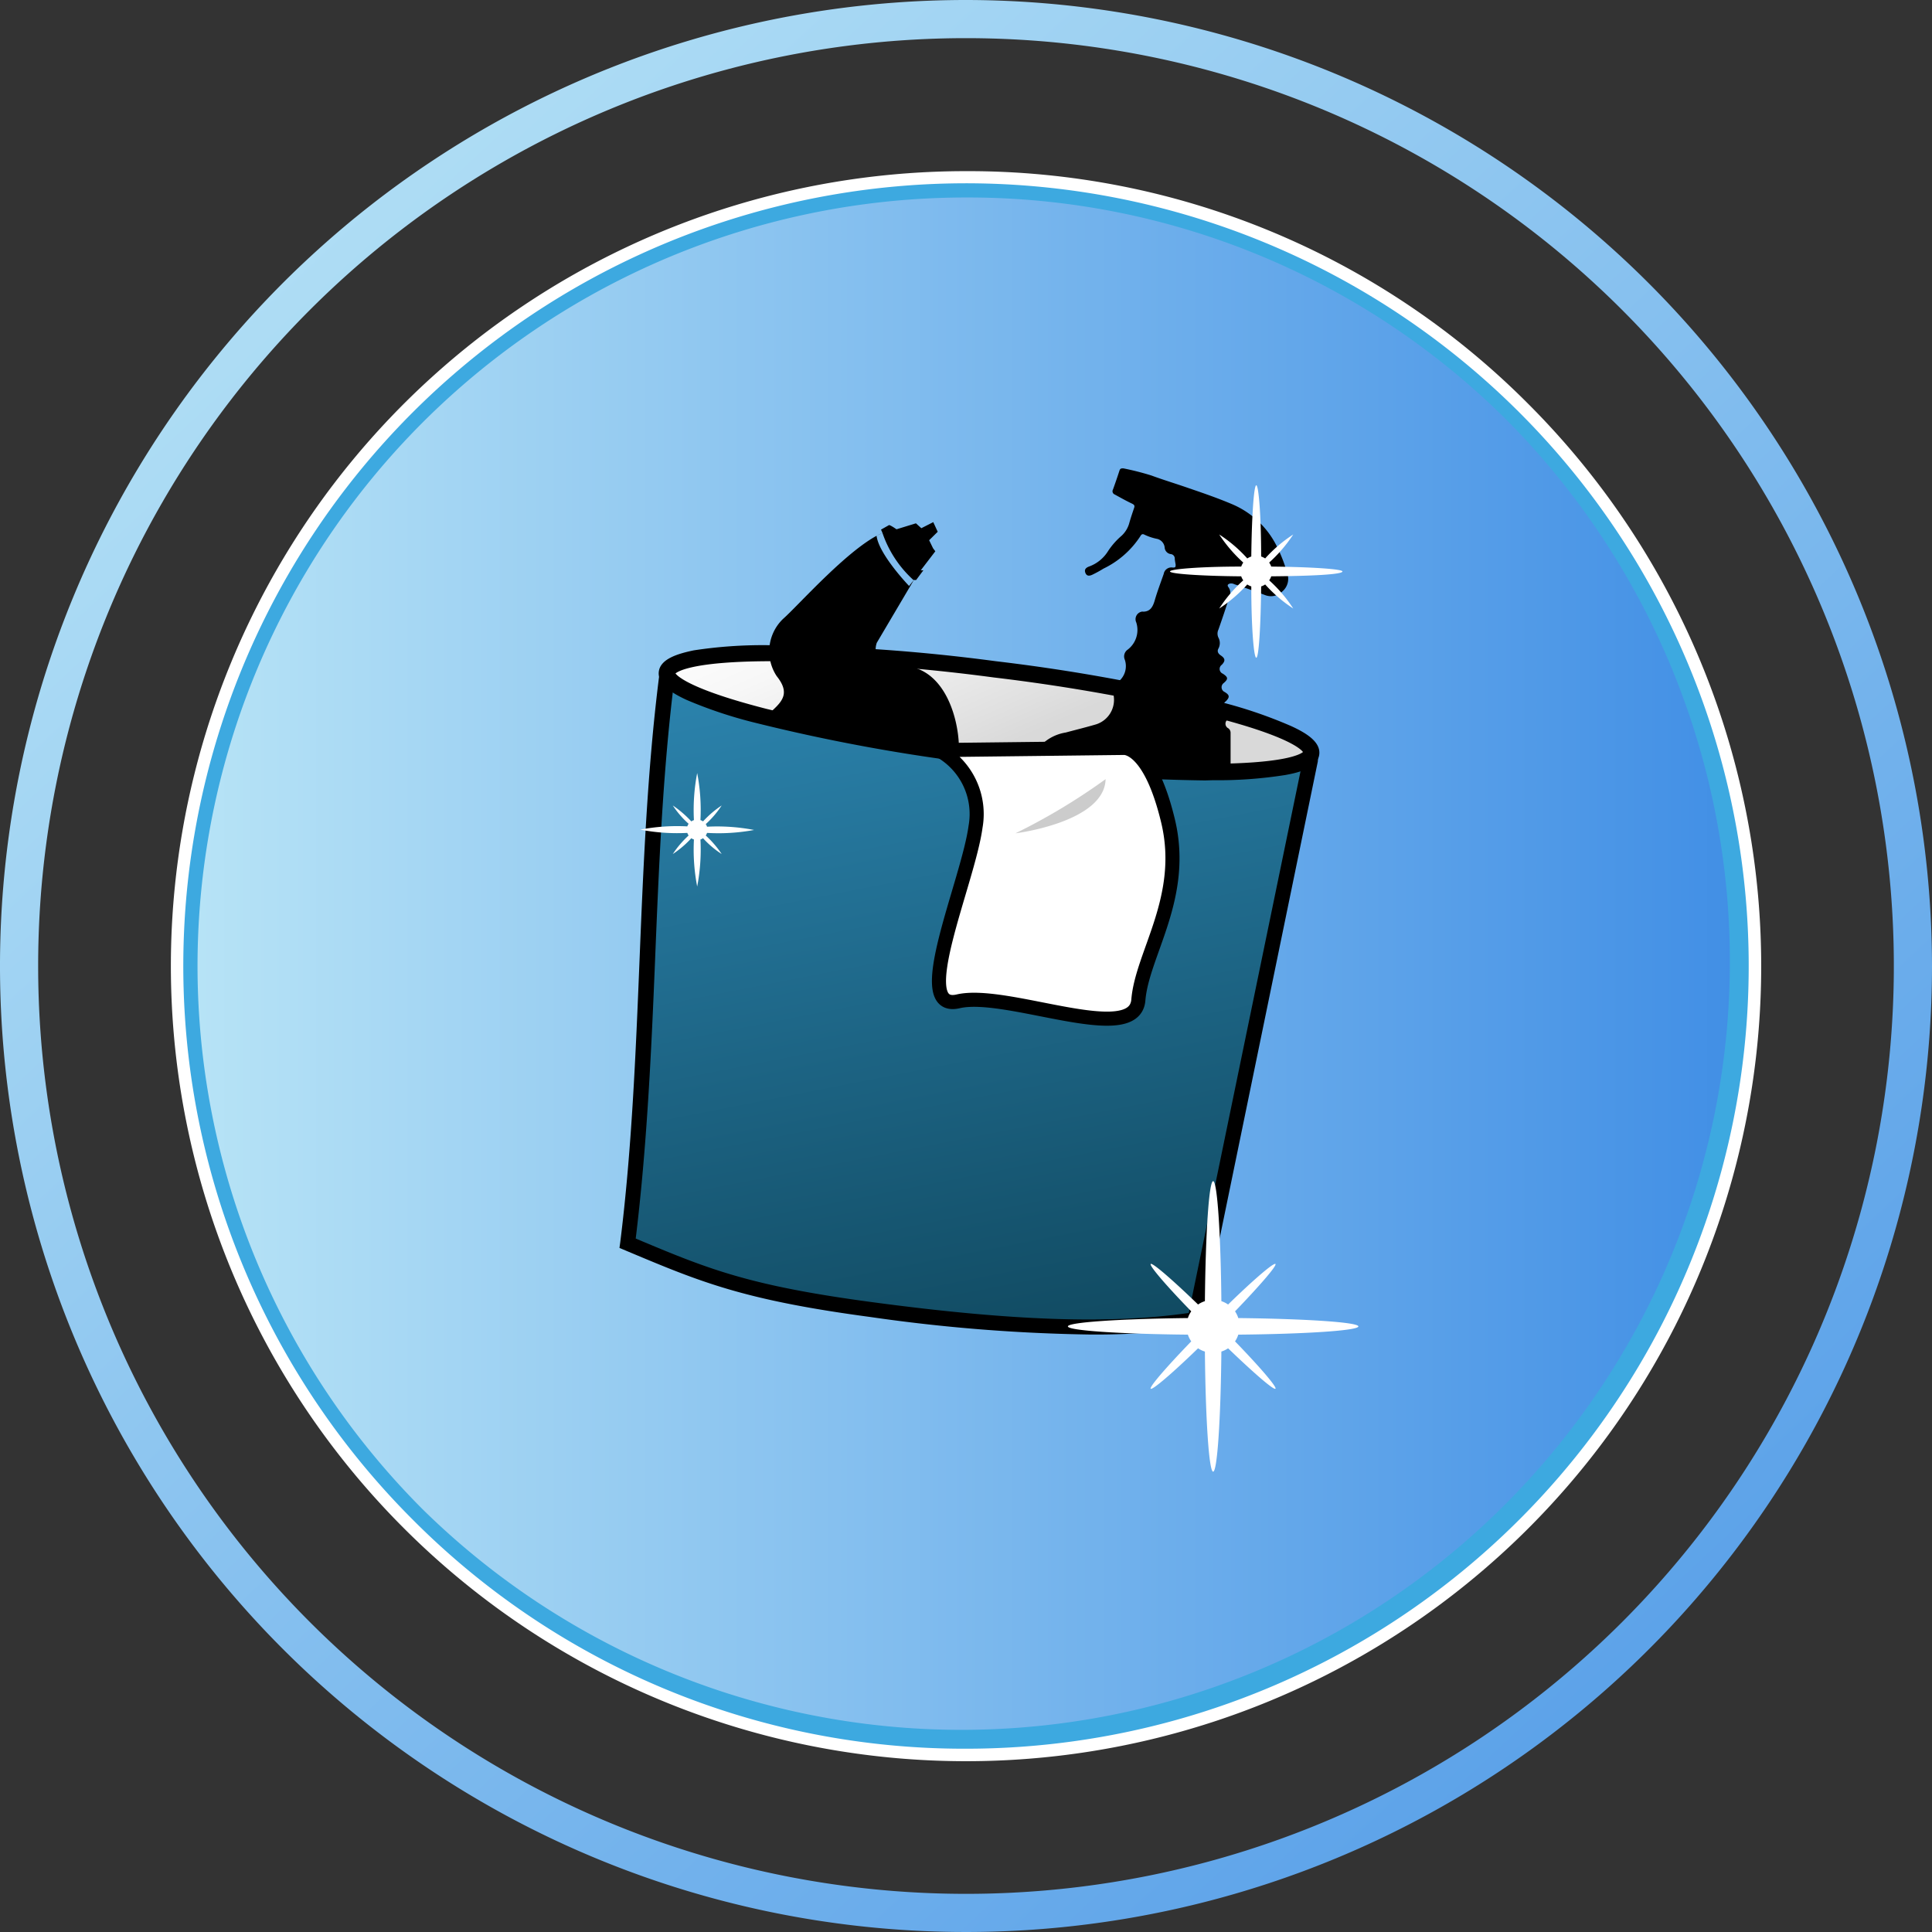
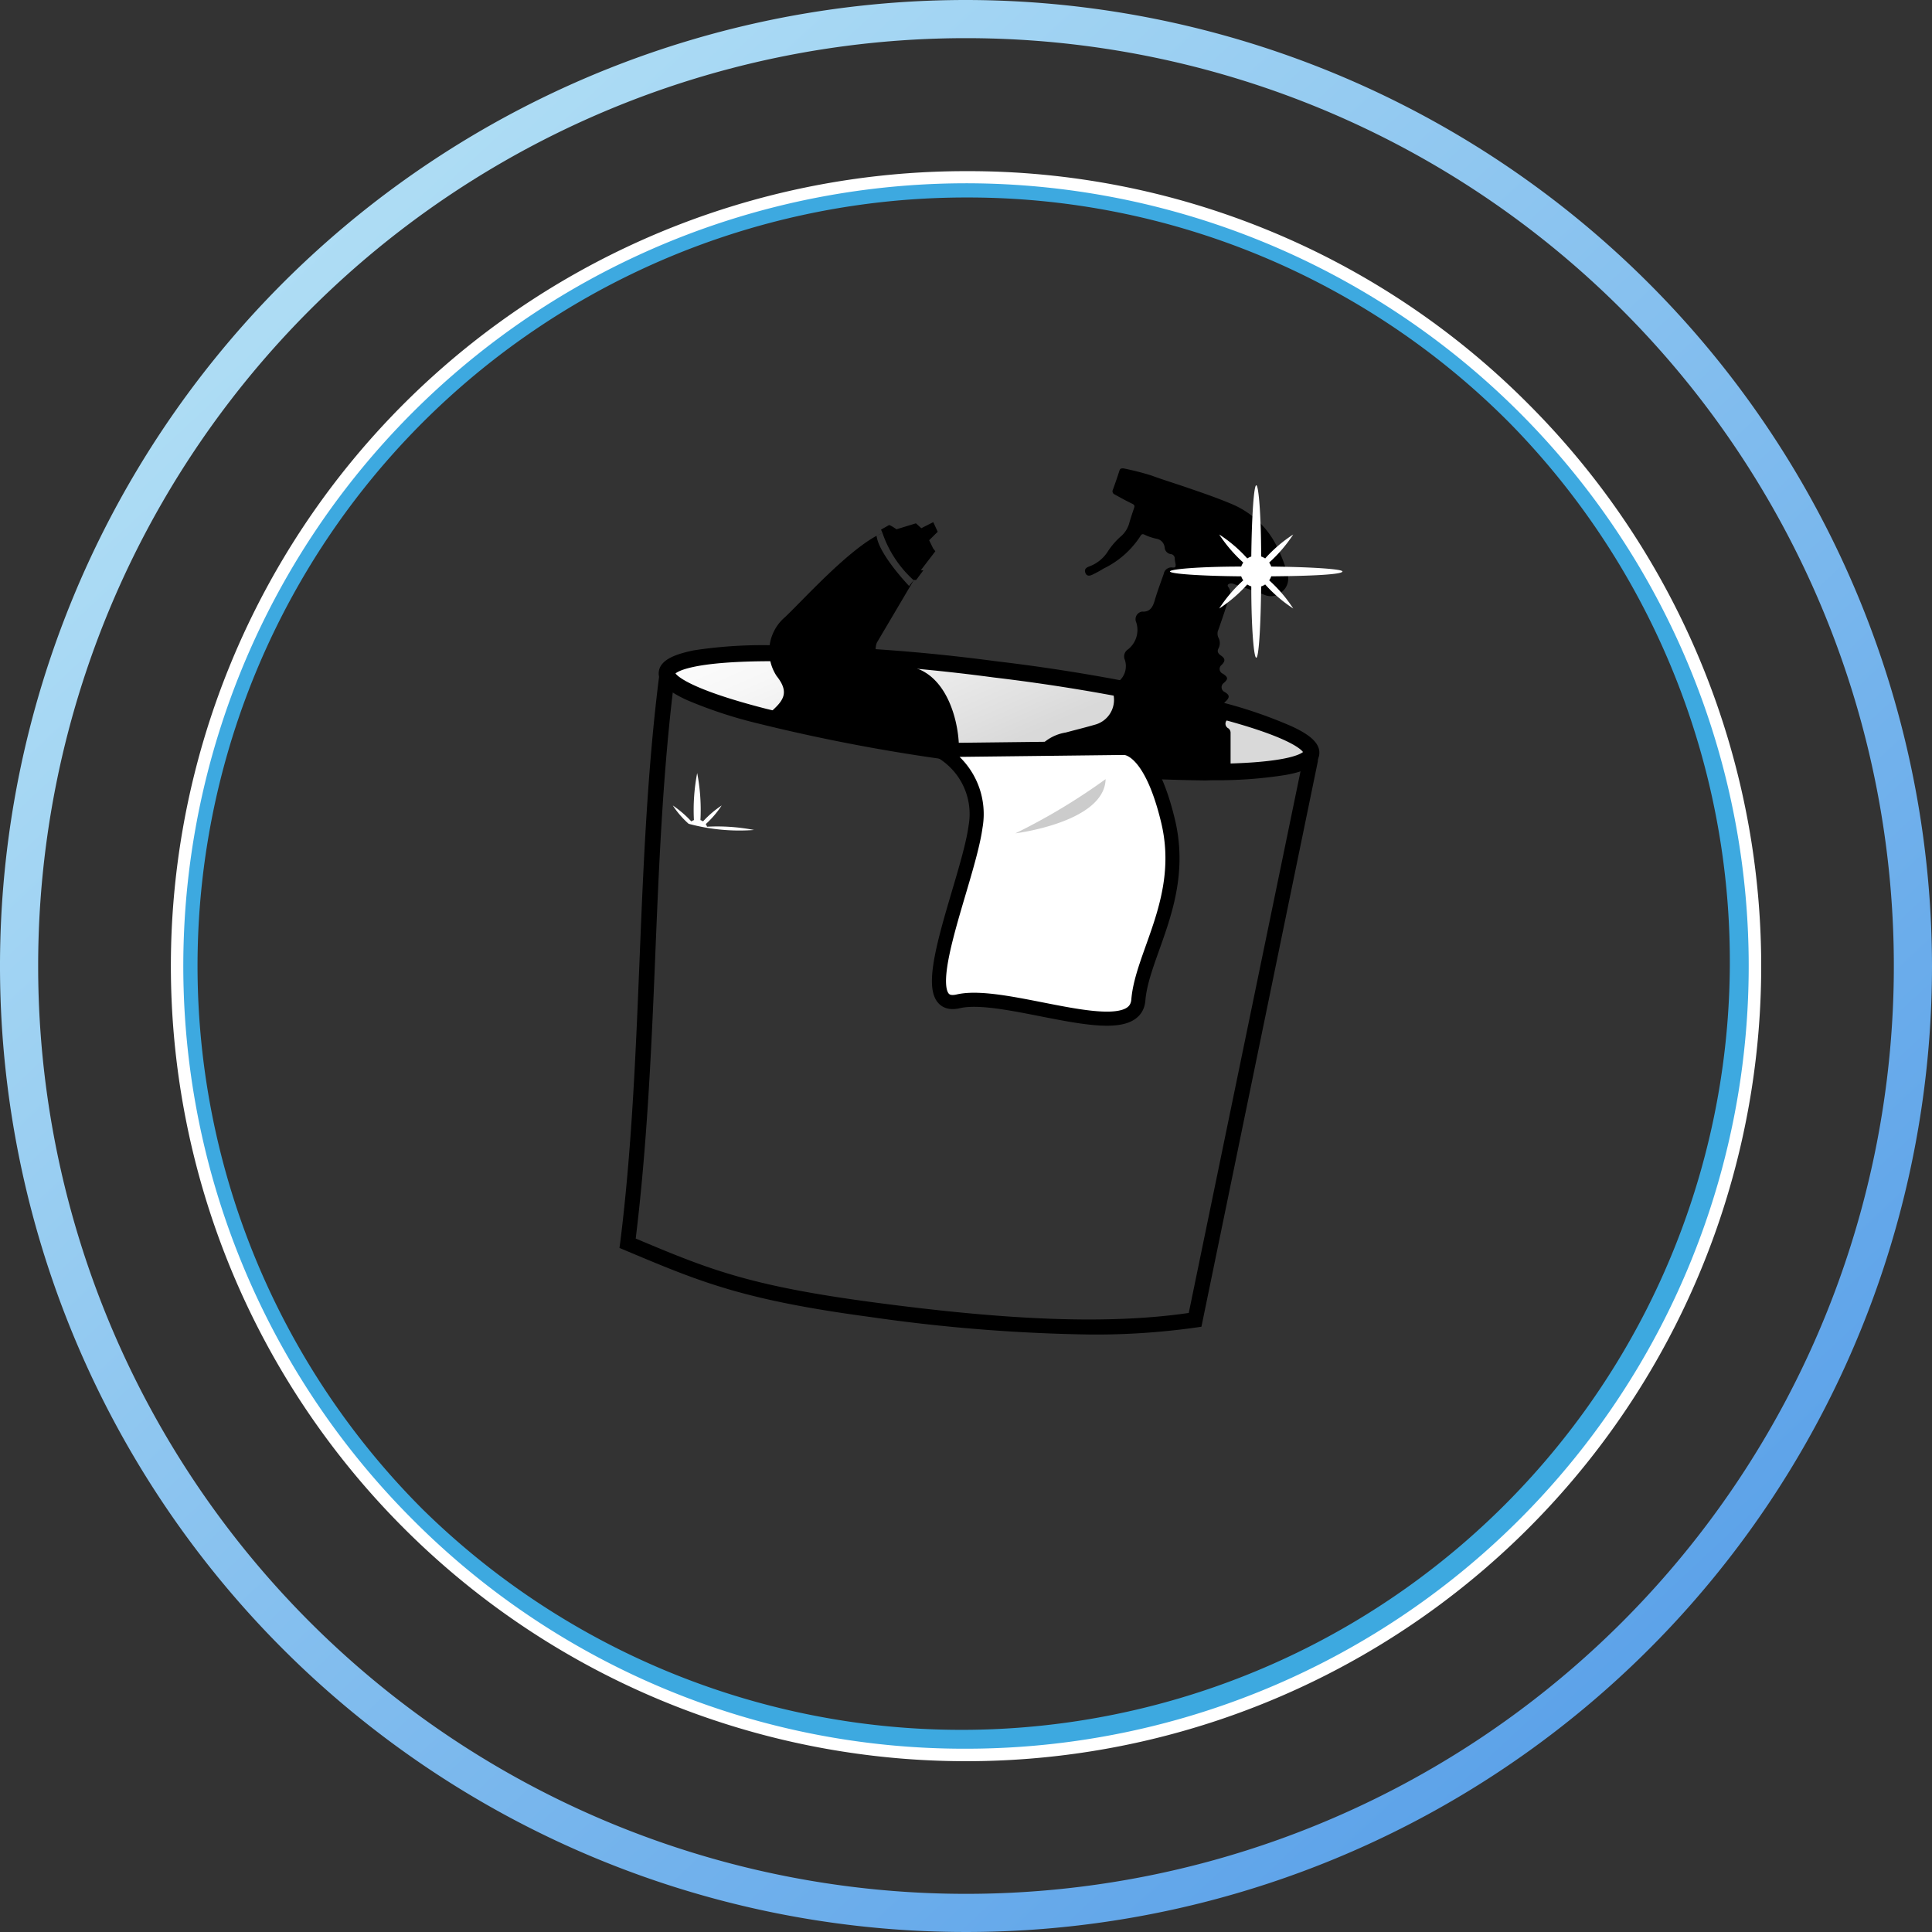
<svg xmlns="http://www.w3.org/2000/svg" xmlns:xlink="http://www.w3.org/1999/xlink" viewBox="0 0 178.24 178.24">
  <rect x="0" y="0" width="178.24" height="178.24" fill="#333333" stroke="none" />
  <defs>
    <style>.cls-1{fill:url(#Unbenannter_Verlauf_8);}.cls-2{fill:url(#Unbenannter_Verlauf_8-2);}.cls-3,.cls-7{fill:#fff;}.cls-4{fill:#3da9e0;}.cls-5{fill:url(#Unbenannter_Verlauf_17);}.cls-6{fill:url(#Unbenannter_Verlauf_55);}.cls-7{stroke:#000;stroke-miterlimit:10;stroke-width:1.3px;}.cls-8{opacity:0.2;}</style>
    <linearGradient id="Unbenannter_Verlauf_8" x1="16.47" y1="89.12" x2="161.74" y2="89.12" gradientUnits="userSpaceOnUse">
      <stop offset="0" stop-color="#b8e4f6" />
      <stop offset="1" stop-color="#408ee5" />
    </linearGradient>
    <linearGradient id="Unbenannter_Verlauf_8-2" x1="13.11" y1="7.5" x2="192.86" y2="200.52" xlink:href="#Unbenannter_Verlauf_8" />
    <linearGradient id="Unbenannter_Verlauf_17" x1="68.93" y1="-12.05" x2="103.12" y2="162.27" gradientUnits="userSpaceOnUse">
      <stop offset="0.16" stop-color="#3da9e0" />
      <stop offset="1" stop-color="#012935" />
    </linearGradient>
    <linearGradient id="Unbenannter_Verlauf_55" x1="83.65" y1="48.48" x2="92.62" y2="68.84" gradientTransform="translate(145.12 -33) rotate(82.83)" gradientUnits="userSpaceOnUse">
      <stop offset="0" stop-color="#fff" />
      <stop offset="0.34" stop-color="#f7f7f7" />
      <stop offset="0.86" stop-color="#e0e0e0" />
      <stop offset="1" stop-color="#d9d9d9" />
    </linearGradient>
  </defs>
  <g id="Ebene_2" data-name="Ebene 2">
    <g id="FINAL_SET" data-name="FINAL SET">
-       <path id="BG_Circle" data-name="BG Circle" class="cls-1" d="M89.12,161.77a72.65,72.65,0,0,1-51.37-124A72.65,72.65,0,0,1,140.49,140.49,72.17,72.17,0,0,1,89.12,161.77Z" />
      <path id="outer_kontur_circle_4" data-name="outer kontur circle 4" class="cls-2" d="M89.12,3.52a85.6,85.6,0,1,1-85.6,85.6,85.6,85.6,0,0,1,85.6-85.6m0-3.52a89.12,89.12,0,1,0,89.12,89.12A89.22,89.22,0,0,0,89.12,0Z" />
      <path id="inner_kontur_circle_3" data-name="inner kontur circle 3" class="cls-2" d="M89.12,9.79A79.33,79.33,0,1,1,33,33,79.11,79.11,0,0,1,89.12,9.79m0-3.53A82.86,82.86,0,0,0,30.53,147.71,82.86,82.86,0,1,0,147.71,30.53,82.32,82.32,0,0,0,89.12,6.26Z" />
      <path id="white_kontur_circle_2" data-name="white kontur circle 2" class="cls-3" d="M89.12,17.14a72,72,0,1,1-50.9,21.08,71.79,71.79,0,0,1,50.9-21.08m0-1.35A73.33,73.33,0,0,0,37.27,141,73.33,73.33,0,0,0,141,37.27,72.84,72.84,0,0,0,89.12,15.79Z" />
      <path id="gradient_kontur_circle_1" data-name="gradient kontur circle 1" class="cls-4" d="M89.12,161.33a71.73,71.73,0,0,1-51.06-21.15h0a72.21,72.21,0,1,1,51.06,21.15Zm0-143.11A70.89,70.89,0,0,0,39,139.25,70.89,70.89,0,0,0,139.25,39,70.39,70.39,0,0,0,89.12,18.22Z" />
-       <path class="cls-5" d="M110.26,121.78c-7.71,1.15-17.28.72-29.89-1-11.81-1.58-15.55-3.22-22.47-6.13,2.13-17,1.44-35.08,3.58-52a.61.61,0,0,1,.69-.54l58.19,7.32a.63.63,0,0,1,.54.7Z" />
      <path d="M100.64,123.12a156.81,156.81,0,0,1-20.36-1.62c-11.67-1.56-15.65-3.23-22.25-6l-.88-.37.07-.51c1.06-8.46,1.43-17.36,1.78-26s.72-17.57,1.79-26.08a1.32,1.32,0,0,1,1.47-1.14l58.18,7.33a1.31,1.31,0,0,1,1.14,1.46v.05L110.84,122.4l-.48.07A66.6,66.6,0,0,1,100.64,123.12Zm-42-8.86c6.66,2.8,10.37,4.34,21.81,5.87,12.9,1.73,21.94,2.05,29.22,1L120.2,70.1l-58-7.3c-1.06,8.43-1.42,17.31-1.77,25.9S59.67,105.9,58.65,114.26Z" />
      <ellipse class="cls-6" cx="91.27" cy="65.77" rx="4.03" ry="29.94" transform="translate(14.62 148.11) rotate(-82.83)" />
      <path d="M111.18,72a172.5,172.5,0,0,1-20.51-1.49,167.71,167.71,0,0,1-21-3.83,41.22,41.22,0,0,1-6.33-2.11c-1.27-.59-2.71-1.42-2.56-2.61S62.57,60.3,64,60a42.12,42.12,0,0,1,6.66-.48A168.52,168.52,0,0,1,91.86,61a169.56,169.56,0,0,1,21,3.83A42.18,42.18,0,0,1,119.15,67c1.27.59,2.71,1.41,2.56,2.61s-1.75,1.64-3.13,1.89a39.84,39.84,0,0,1-6.66.48ZM62.32,62.13c.2.27,1.44,1.49,8.4,3.27A170,170,0,0,0,90.85,69a171.14,171.14,0,0,0,20.34,1.47h.07c7.19,0,8.69-.87,8.95-1.09-.2-.28-1.44-1.49-8.4-3.27A171.92,171.92,0,0,0,91.68,62.5,171.14,171.14,0,0,0,71.34,61h-.07C64.08,61,62.58,61.91,62.32,62.13Z" />
      <path d="M113.53,71.84c0-1.41,0-2.83,0-4.24a.51.51,0,0,0-.21-.41.47.47,0,0,1-.07-.8c.33-.34.3-.59-.09-.86a.47.47,0,0,1-.08-.82c.39-.39.37-.59-.1-.87a.48.48,0,0,1-.09-.82c.44-.38.42-.54-.08-.87a.47.47,0,0,1-.09-.82c.34-.36.32-.58-.09-.86-.24-.16-.37-.37-.22-.64a1.06,1.06,0,0,0,0-1,.86.86,0,0,1,0-.75c.35-1,.69-2,1-3a.86.86,0,0,0-.08-.91c-.16-.21,0-.31.19-.34a.65.65,0,0,1,.36.07c1,.33,1.89.64,2.83,1a1.48,1.48,0,0,0,1.6-.34,1.51,1.51,0,0,0,.47-1.59,13.82,13.82,0,0,0-.88-2.35,8.16,8.16,0,0,0-4.29-4.13c-1.28-.54-2.61-1-3.93-1.45-1.14-.4-2.31-.75-3.45-1.17a25.18,25.18,0,0,0-2.59-.66c-.19,0-.29,0-.36.2-.19.59-.39,1.17-.6,1.75a.32.32,0,0,0,.16.46c.53.29,1.06.59,1.61.85.2.1.25.19.18.39-.16.47-.32.94-.45,1.41a2.49,2.49,0,0,1-.71,1.16,6.78,6.78,0,0,0-1.23,1.39,3.44,3.44,0,0,1-1.78,1.45c-.25.1-.45.25-.33.57s.36.32.67.17.7-.36,1-.55a8.41,8.41,0,0,0,3.41-3c.08-.15.19-.23.36-.14a4.85,4.85,0,0,0,1.11.38.91.91,0,0,1,.77.83.65.65,0,0,0,.57.59.41.41,0,0,1,.36.44,4.5,4.5,0,0,0,.08.51c0,.23,0,.3-.26.29a.72.72,0,0,0-.84.59c-.29.83-.6,1.64-.84,2.48-.17.57-.42,1-1.06,1a.33.33,0,0,0-.13,0,.71.71,0,0,0-.5,1,2.28,2.28,0,0,1-.79,2.5.76.76,0,0,0-.27.93,1.83,1.83,0,0,1-.56,2,1.31,1.31,0,0,0-.47,1.3,2.37,2.37,0,0,1-1.63,2.67c-.92.27-1.86.5-2.79.75A4.13,4.13,0,0,0,96,68.79a8.85,8.85,0,0,0-.9,1.51l-.3.57A143.83,143.83,0,0,0,113.53,71.84Z" />
      <path d="M84.27,53.51l.25,0,.67-.9-.24,0,1.34-1.75-.21-.28-.36-.74.79-.78-.41-.89L85,48.73l-.5-.45-1.79.55c-.74-.51-.72-.37-.72-.37l-.71.4.13.3A10.38,10.38,0,0,0,84.27,53.51Z" />
      <path d="M83,61.42c-2.94,0-2.11-2.12-2.11-2.12l3.42-5.79-.44.55s-2.79-2.9-3-4.63l.56-.27c-3,1.26-7.76,6.68-9.18,7.93a4.15,4.15,0,0,0-.6,5.28c1.15,1.44.67,2.19-.32,3.11s-.8,1.37-.8,1.37c2.64.14,5.36,1.07,8.27,1.06,3.08,0,6.9,1.22,9.67,1C88.41,66,87,61.35,83,61.42Z" />
      <path class="cls-7" d="M86.59,69.2A6.71,6.71,0,0,1,90,76.28c-.7,5.15-6.1,17.15-1.6,16.1s16.27,4.17,16.62-.12,4.43-9.48,2.74-16.52S103.66,69,103.66,69Z" />
      <path class="cls-3" d="M123.85,52.72c0-.22-2.84-.41-6.57-.45a1.62,1.62,0,0,0-.19-.37,13.4,13.4,0,0,0,2.22-2.59,12.78,12.78,0,0,0-2.59,2.21,1.81,1.81,0,0,0-.37-.18c0-3.73-.23-6.57-.45-6.57s-.42,2.84-.46,6.57a1.81,1.81,0,0,0-.37.18,12.78,12.78,0,0,0-2.59-2.21,13.4,13.4,0,0,0,2.22,2.59,1.62,1.62,0,0,0-.19.37c-3.73,0-6.57.23-6.57.45s2.84.42,6.57.45a1.43,1.43,0,0,0,.19.37,12.94,12.94,0,0,0-2.22,2.6,13.07,13.07,0,0,0,2.59-2.22,1.41,1.41,0,0,0,.37.18c0,3.74.23,6.58.46,6.58s.41-2.84.45-6.58a1.41,1.41,0,0,0,.37-.18,13.07,13.07,0,0,0,2.59,2.22,12.94,12.94,0,0,0-2.22-2.6,1.43,1.43,0,0,0,.19-.37C121,53.14,123.85,53,123.85,52.72Z" />
-       <path class="cls-3" d="M69.57,76.57a17.93,17.93,0,0,0-4.34-.3.9.9,0,0,0-.12-.24,8.86,8.86,0,0,0,1.47-1.72,9.32,9.32,0,0,0-1.72,1.47.9.9,0,0,0-.24-.12,17.93,17.93,0,0,0-.3-4.34,17.93,17.93,0,0,0-.3,4.34.9.9,0,0,0-.24.12,9.89,9.89,0,0,0-1.71-1.47A8.56,8.56,0,0,0,63.53,76a.9.9,0,0,0-.12.24,17.93,17.93,0,0,0-4.34.3,17.93,17.93,0,0,0,4.34.3.9.9,0,0,0,.12.24,9,9,0,0,0-1.46,1.71,9,9,0,0,0,1.71-1.46.9.9,0,0,0,.24.12,17.93,17.93,0,0,0,.3,4.34,17.93,17.93,0,0,0,.3-4.34.9.9,0,0,0,.24-.12,8.56,8.56,0,0,0,1.72,1.46,9.36,9.36,0,0,0-1.47-1.71.9.9,0,0,0,.12-.24A17.93,17.93,0,0,0,69.57,76.57Z" />
-       <path class="cls-3" d="M125.32,122.37c0-.38-4.79-.7-11.08-.77a2.37,2.37,0,0,0-.3-.62c2.3-2.39,3.88-4.22,3.73-4.37s-2,1.43-4.37,3.74a2.4,2.4,0,0,0-.62-.31c-.06-6.29-.38-11.07-.76-11.07s-.7,4.78-.76,11.07a2.31,2.31,0,0,0-.63.31c-2.39-2.31-4.22-3.89-4.37-3.74s1.43,2,3.74,4.37a2.4,2.4,0,0,0-.31.62c-6.29.07-11.07.39-11.07.77s4.78.7,11.07.76a2.4,2.4,0,0,0,.31.62c-2.31,2.39-3.89,4.22-3.74,4.37s2-1.43,4.37-3.73a2.29,2.29,0,0,0,.63.3c.06,6.29.38,11.08.76,11.08s.7-4.79.76-11.08a2.37,2.37,0,0,0,.62-.3c2.39,2.3,4.22,3.88,4.37,3.73s-1.43-2-3.73-4.37a2.37,2.37,0,0,0,.3-.62C120.53,123.07,125.32,122.75,125.32,122.37Z" />
+       <path class="cls-3" d="M69.57,76.57a17.93,17.93,0,0,0-4.34-.3.9.9,0,0,0-.12-.24,8.86,8.86,0,0,0,1.47-1.72,9.32,9.32,0,0,0-1.72,1.47.9.9,0,0,0-.24-.12,17.93,17.93,0,0,0-.3-4.34,17.93,17.93,0,0,0-.3,4.34.9.9,0,0,0-.24.12,9.89,9.89,0,0,0-1.71-1.47A8.56,8.56,0,0,0,63.53,76A17.93,17.93,0,0,0,69.57,76.57Z" />
      <path class="cls-8" d="M102,71.88a56.89,56.89,0,0,1-8.32,5S101.9,75.87,102,71.88Z" />
    </g>
  </g>
</svg>